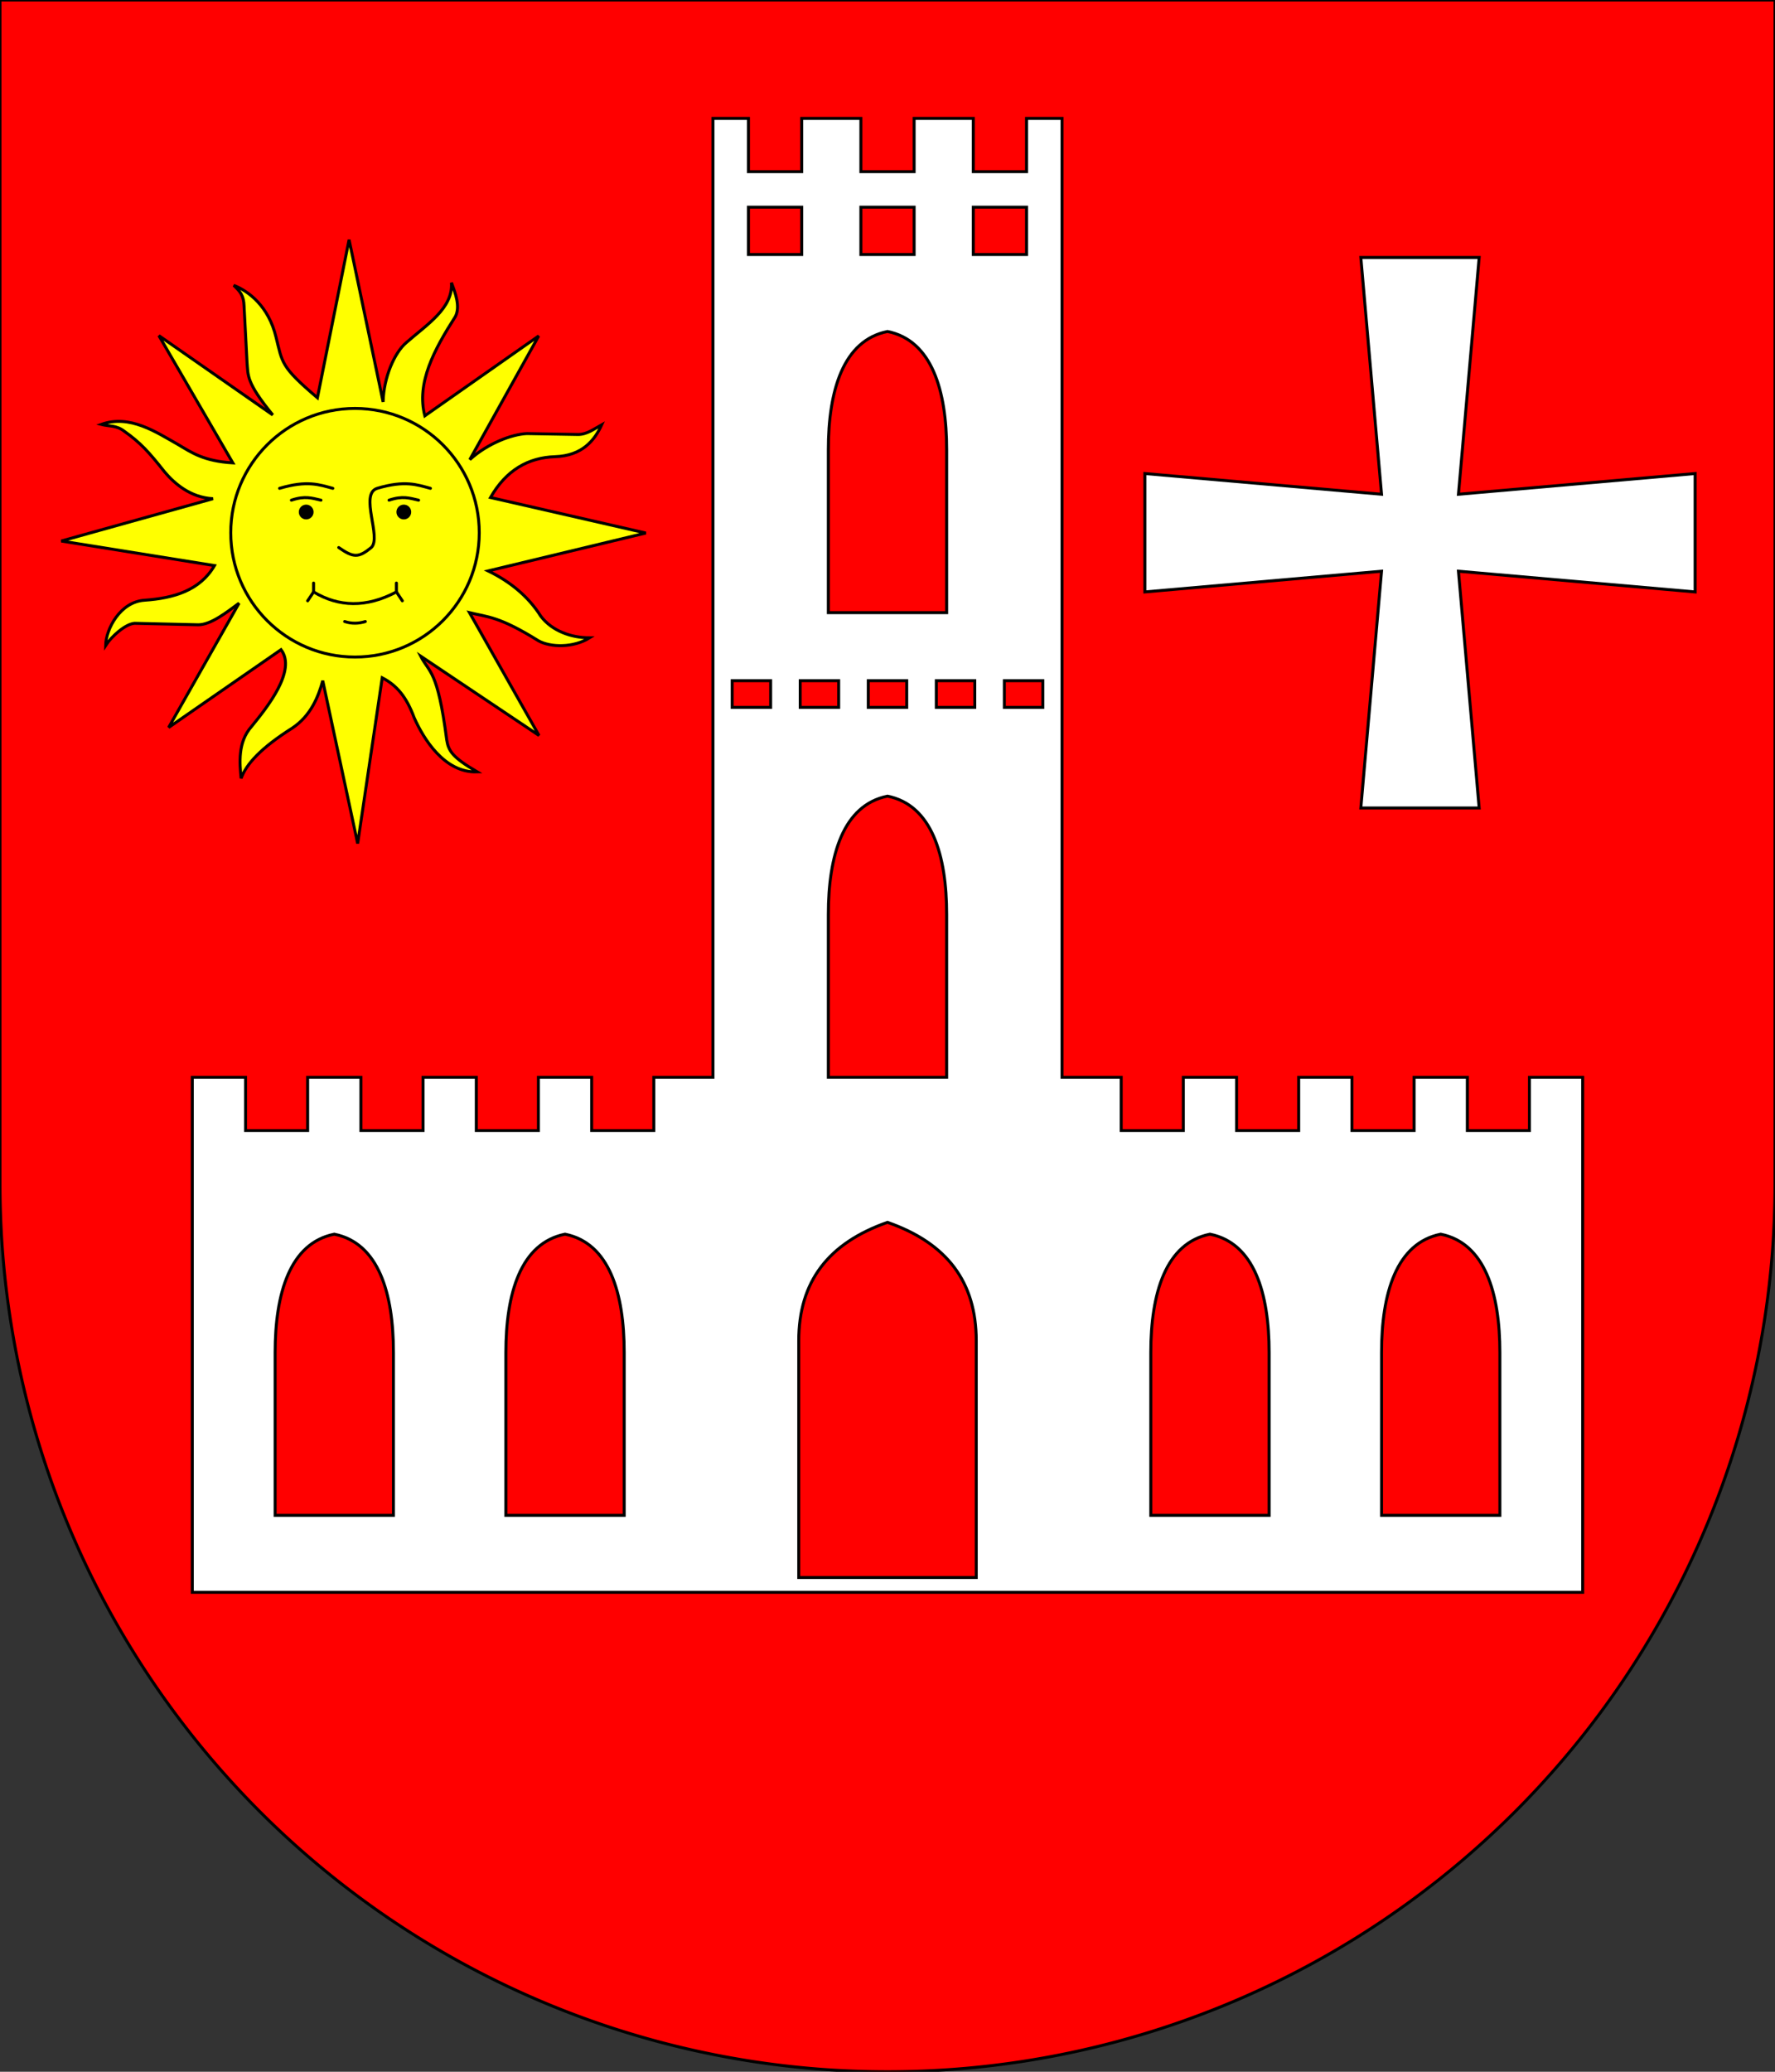
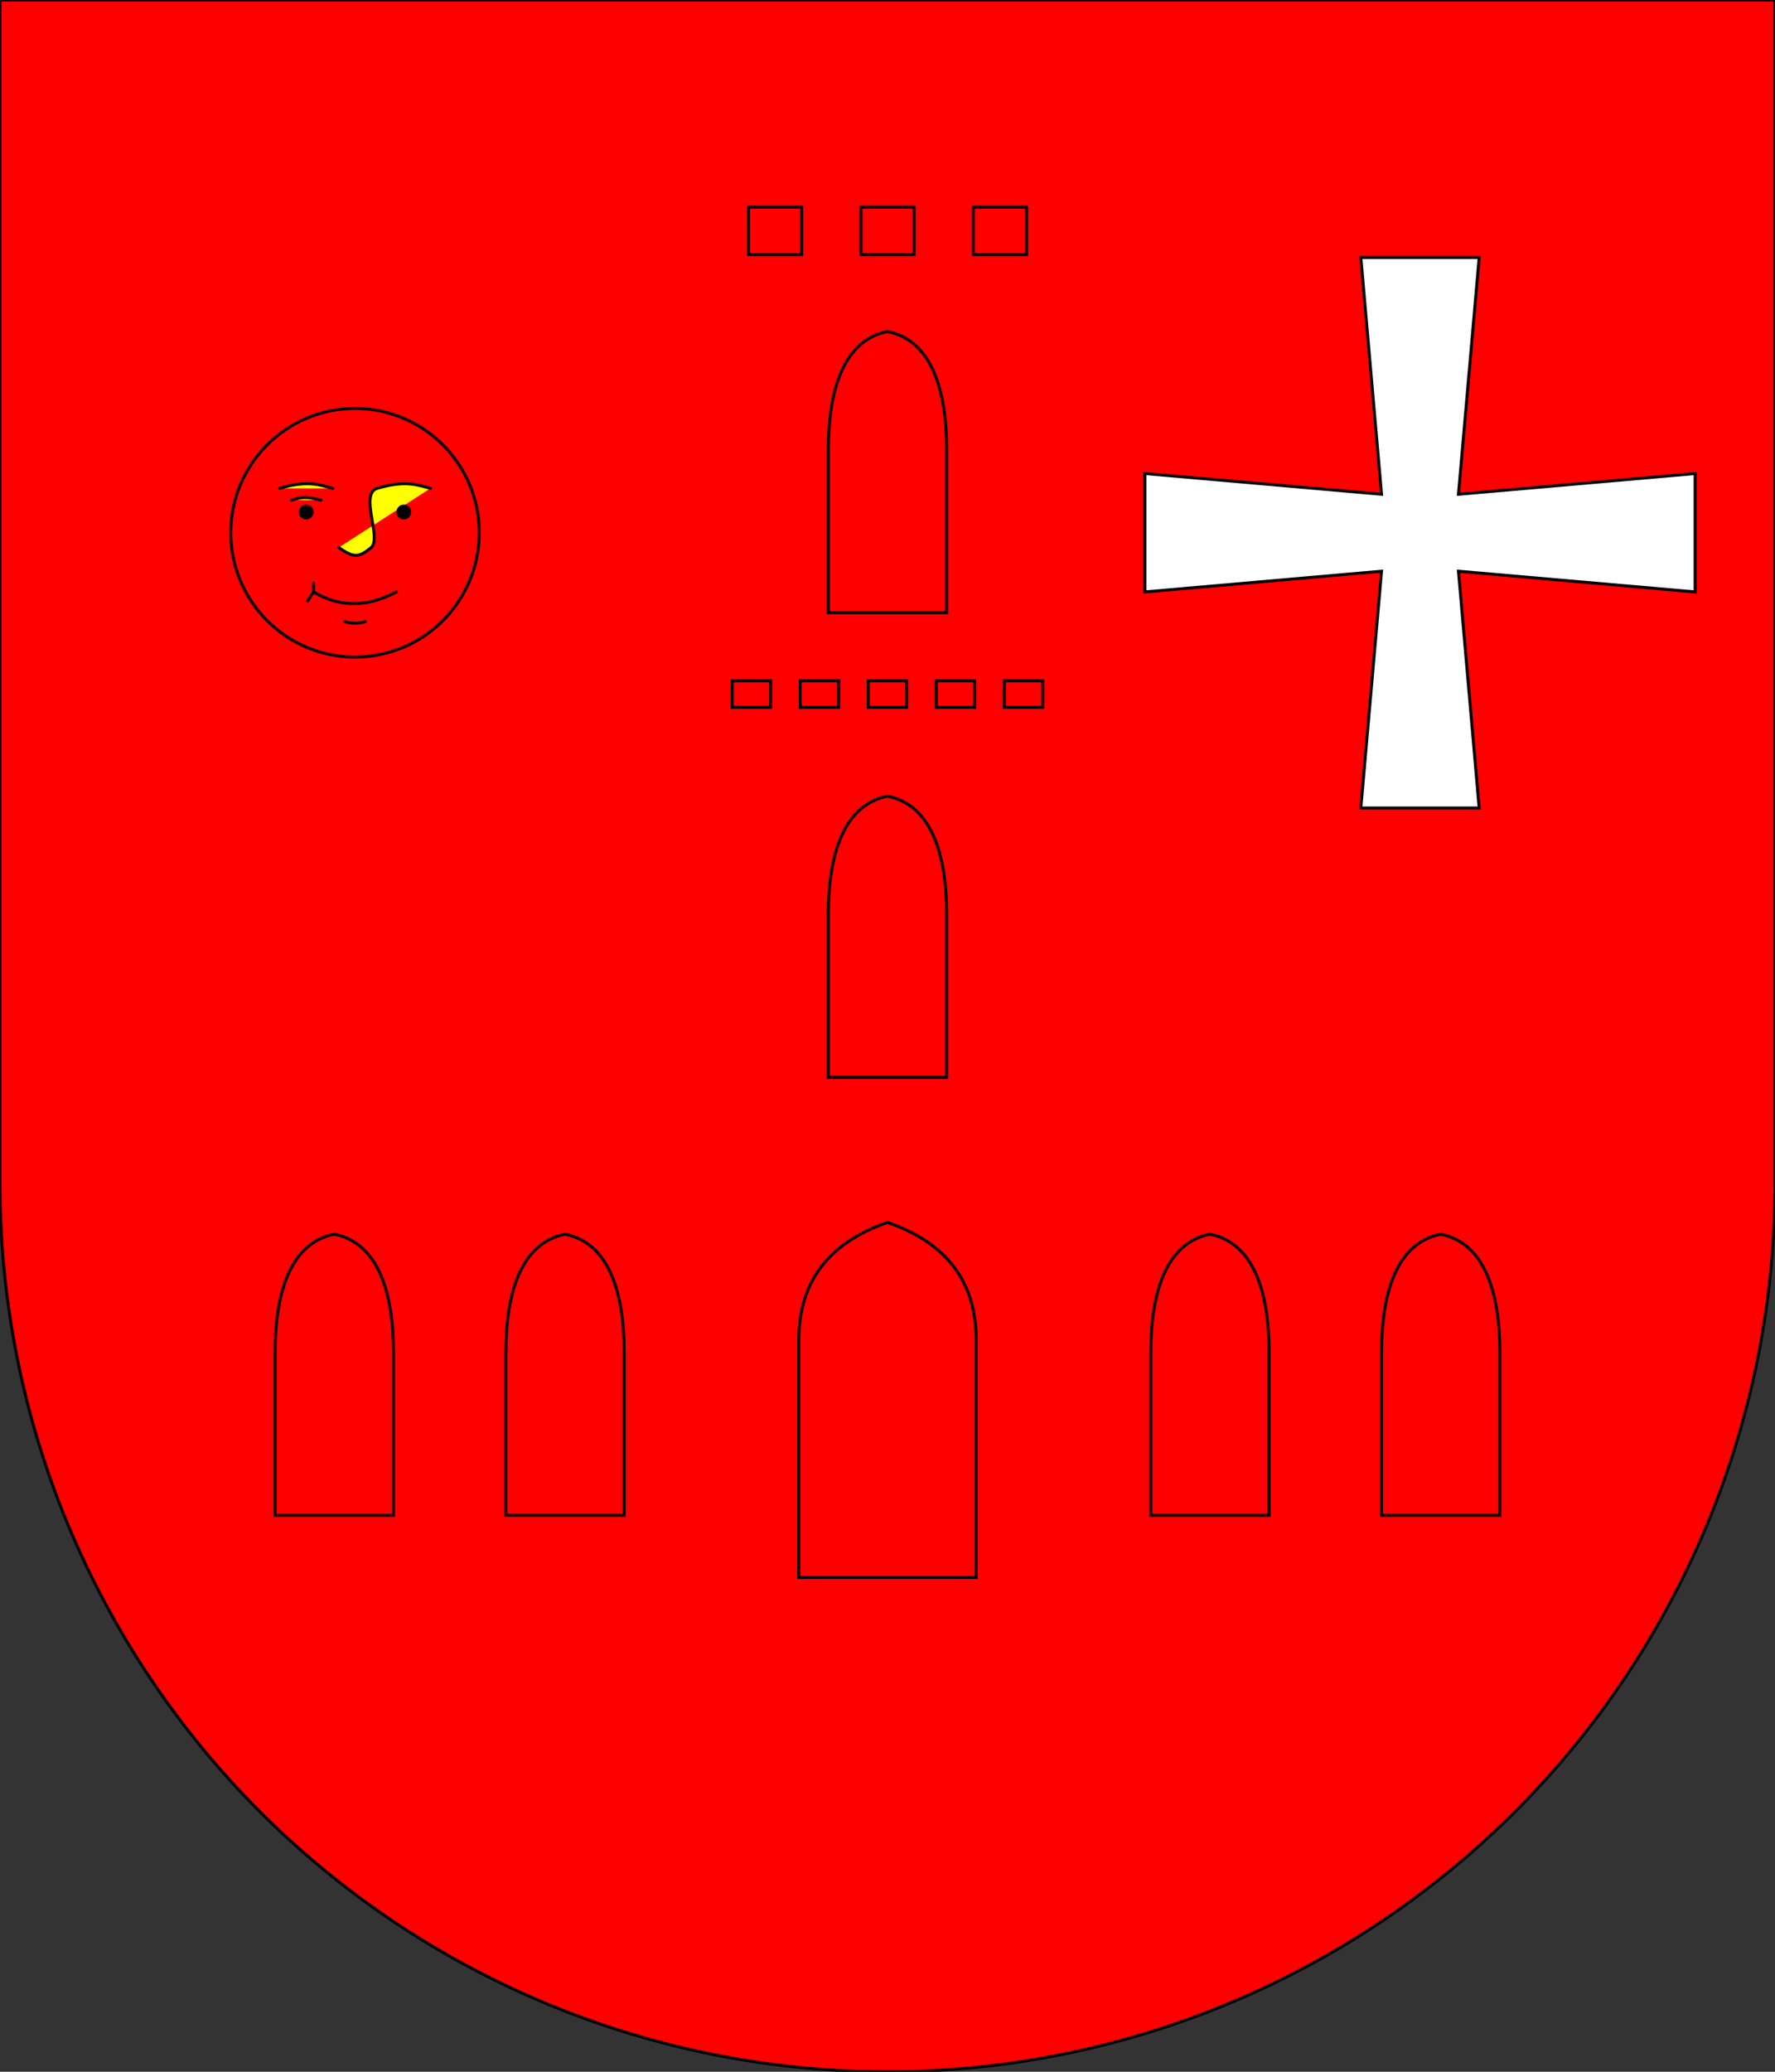
<svg xmlns="http://www.w3.org/2000/svg" xmlns:xlink="http://www.w3.org/1999/xlink" version="1.1" width="600" height="700" style="stroke:black;stroke-width:1px">
  <rect width="100%" height="100%" fill="#333333" stroke="none" />
  <path fill="red" d="m 0,0 v 400 a 300,300,0,0,0,600,0 v -400 h -300 z" />
-   <path fill="white" d="m 65,538 v -174   h 18 v 18 h 21 v -18 h 18 v 18 h 21 v -18 h 18 v 18 h 21 v -18 h 18 v 18 h 21 v -18   h 20 v -324 h 12 v 18 h 18 v -18 h 20 v 18 h 18   v -18 h 20 v 18 h 18 v -18 h 12 v 324 h 20   v 18 h 21 v -18 h 18 v 18 h 21 v -18 h 18 v 18 h 21 v -18 h 18 v 18 h 21 v -18 h 18   v 174 h -470 z" />
  <path id="window" fill="red" d="m 300,112 c 15,3 20,20 20,40 v 55   h -40 v -55 c 0,-20 5,-37 20,-40 z" />
  <use xlink:href="#window" transform="translate(0,157)" />
  <use xlink:href="#window" transform="translate(-109,305)" />
  <use xlink:href="#window" transform="translate(-187,305)" />
  <use xlink:href="#window" transform="translate(109,305)" />
  <use xlink:href="#window" transform="translate(187,305)" />
  <path fill="red" d="m 300,413 c 20,7 30,20 30,40 v 80 h -60   v -80 c 0,-20 10,-33 30,-40 z" />
  <rect fill="red" x="253" y="70" width="18" height="16" />
  <rect fill="red" x="291" y="70" width="18" height="16" />
  <rect fill="red" x="329" y="70" width="18" height="16" />
  <rect fill="red" x="247.5" y="230" width="13" height="9" />
  <rect fill="red" x="270.5" y="230" width="13" height="9" />
  <rect fill="red" x="293.5" y="230" width="13" height="9" />
  <rect fill="red" x="316.5" y="230" width="13" height="9" />
  <rect fill="red" x="339.5" y="230" width="13" height="9" />
  <path fill="white" d="m 493,167   l 7,-80 h -40 l 7,80  l -80,-7 v 40 l 80,-7   l -7,80 h 40 l -7,-80  l 80,7 v -40 l -80,7 z" />
  <g style="fill:yellow;stroke-linejoin:miter;stroke-linecap:round" transform="translate(-255,-70)">
-     <path d="m 373,151 11.5,54.8 c 0.2,-8.4 3.9,-16.7 7.8,-20 6.9,-6.1 15.9,-11.6   15.3,-20.3 1.3,3.5 3.1,8.1 1.3,11.5 -7.1,11.1 -13.2,22.3 -10.3,33.5   l 38.5,-27 -23.3,41.8 c 6,-5.5 14.3,-8.6 19.3,-8.8 l 17.3,0.3   c 3.1,-0 5.6,-2 8,-3.3 -2.4,5.3 -6.6,10.5 -15.8,10.8 -9,0.3   -16.5,4.5 -21.8,13.8 l 52.5,12 -53.3,12.8 c 7,3.4 13.4,8.3 17.8,15.3   3.8,5 10.3,7.3 16.5,7.3 -5.4,3.4 -13.2,3.3 -17.3,1 -13.3,-8.3   -17.2,-8 -23.3,-9.5 l 23.5,41.5 -40,-26.8 c 2.9,5.7 5.7,4.4 8.8,28.3 0.6,3.7   1.8,5.8 10.3,10.8 -11.1,0.4 -18.2,-11.3 -21.3,-18.3 -2.6,-7 -5.8,-10.9   -10.8,-13.5 l -8.3,56 -11.8,-55 c -1.5,5.4 -4,11.8 -10.3,16 -10.6,6.7 -15.6,12.2   -17.3,17 -0.5,-5.1 -1.2,-12.2 3.5,-17.5 5.4,-6.6 15.3,-19 10,-26 l -38,26.3 23.8,-42   c -4.2,3.1 -9.5,7.3 -13.8,7.3 l -21.5,-0.5 c -3.1,0.2 -7.8,4.4 -9.8,7.5 0.1,-5.5   4.9,-14.8 13.2,-15.3 9.9,-0.7 18.7,-3.3 23.6,-11.7 l -51.8,-8.3 51.3,-14.3   c -7.7,-0.4 -13.1,-5.2 -16.4,-9.1 -5.3,-6.7 -8.1,-9.8 -13.6,-13.7 -2.7,-2.1   -5.2,-1.6 -7.8,-2.3 9.7,-3.5 18.7,2.7 26,6.8 4.7,2.8 8.7,5.6 18.5,6.2   l -25,-43 38.5,26.8 c -9.1,-11.1 -8.3,-13.4 -8.7,-17.7 L 337.5,173.4   c -0.1,-3.5 -1.3,-4.9 -3.5,-7 5.1,2 11.8,7.1 14.3,17.5 2.2,8.7 1.5,9.9 14,20.5 z" />
    <circle cx="375px" cy="250px" r="42px" style="fill:none; stroke:black; stroke-width:1px;" />
    <path d="m 349.5,235 c 9.4,-2.8 13.5,-1.2 18,0" />
    <path d="m 369.5,255 c 5,3.5 6.7,3.5 11,0 3.6,-3.4 -4.1,-18.1 2,-20 9.4,-2.8 13.5,-1.2 18,0" />
    <path d="m 353.5,239 c 4.64,-1.56 6.9,-0.7 10,0" />
-     <path d="m 386.5,239 c 4.64,-1.56 6.9,-0.7 10,0" />
    <circle cx="358.5px" cy="243px" r="2px" fill="black" />
    <circle cx="391.5px" cy="243px" r="2px" fill="black" />
    <path fill="none" d="m 361,270 c 8.5,5.1 17.8,5.4 28,0" />
    <path fill="none" d="m 378.5,280 c -2.2,0.7 -4.6,0.8 -7,0" />
    <path fill="none" d="m 359,273 l 2,-3 v-3" />
-     <path fill="none" d="m 391,273 l -2,-3 v-3" />
  </g>
</svg>